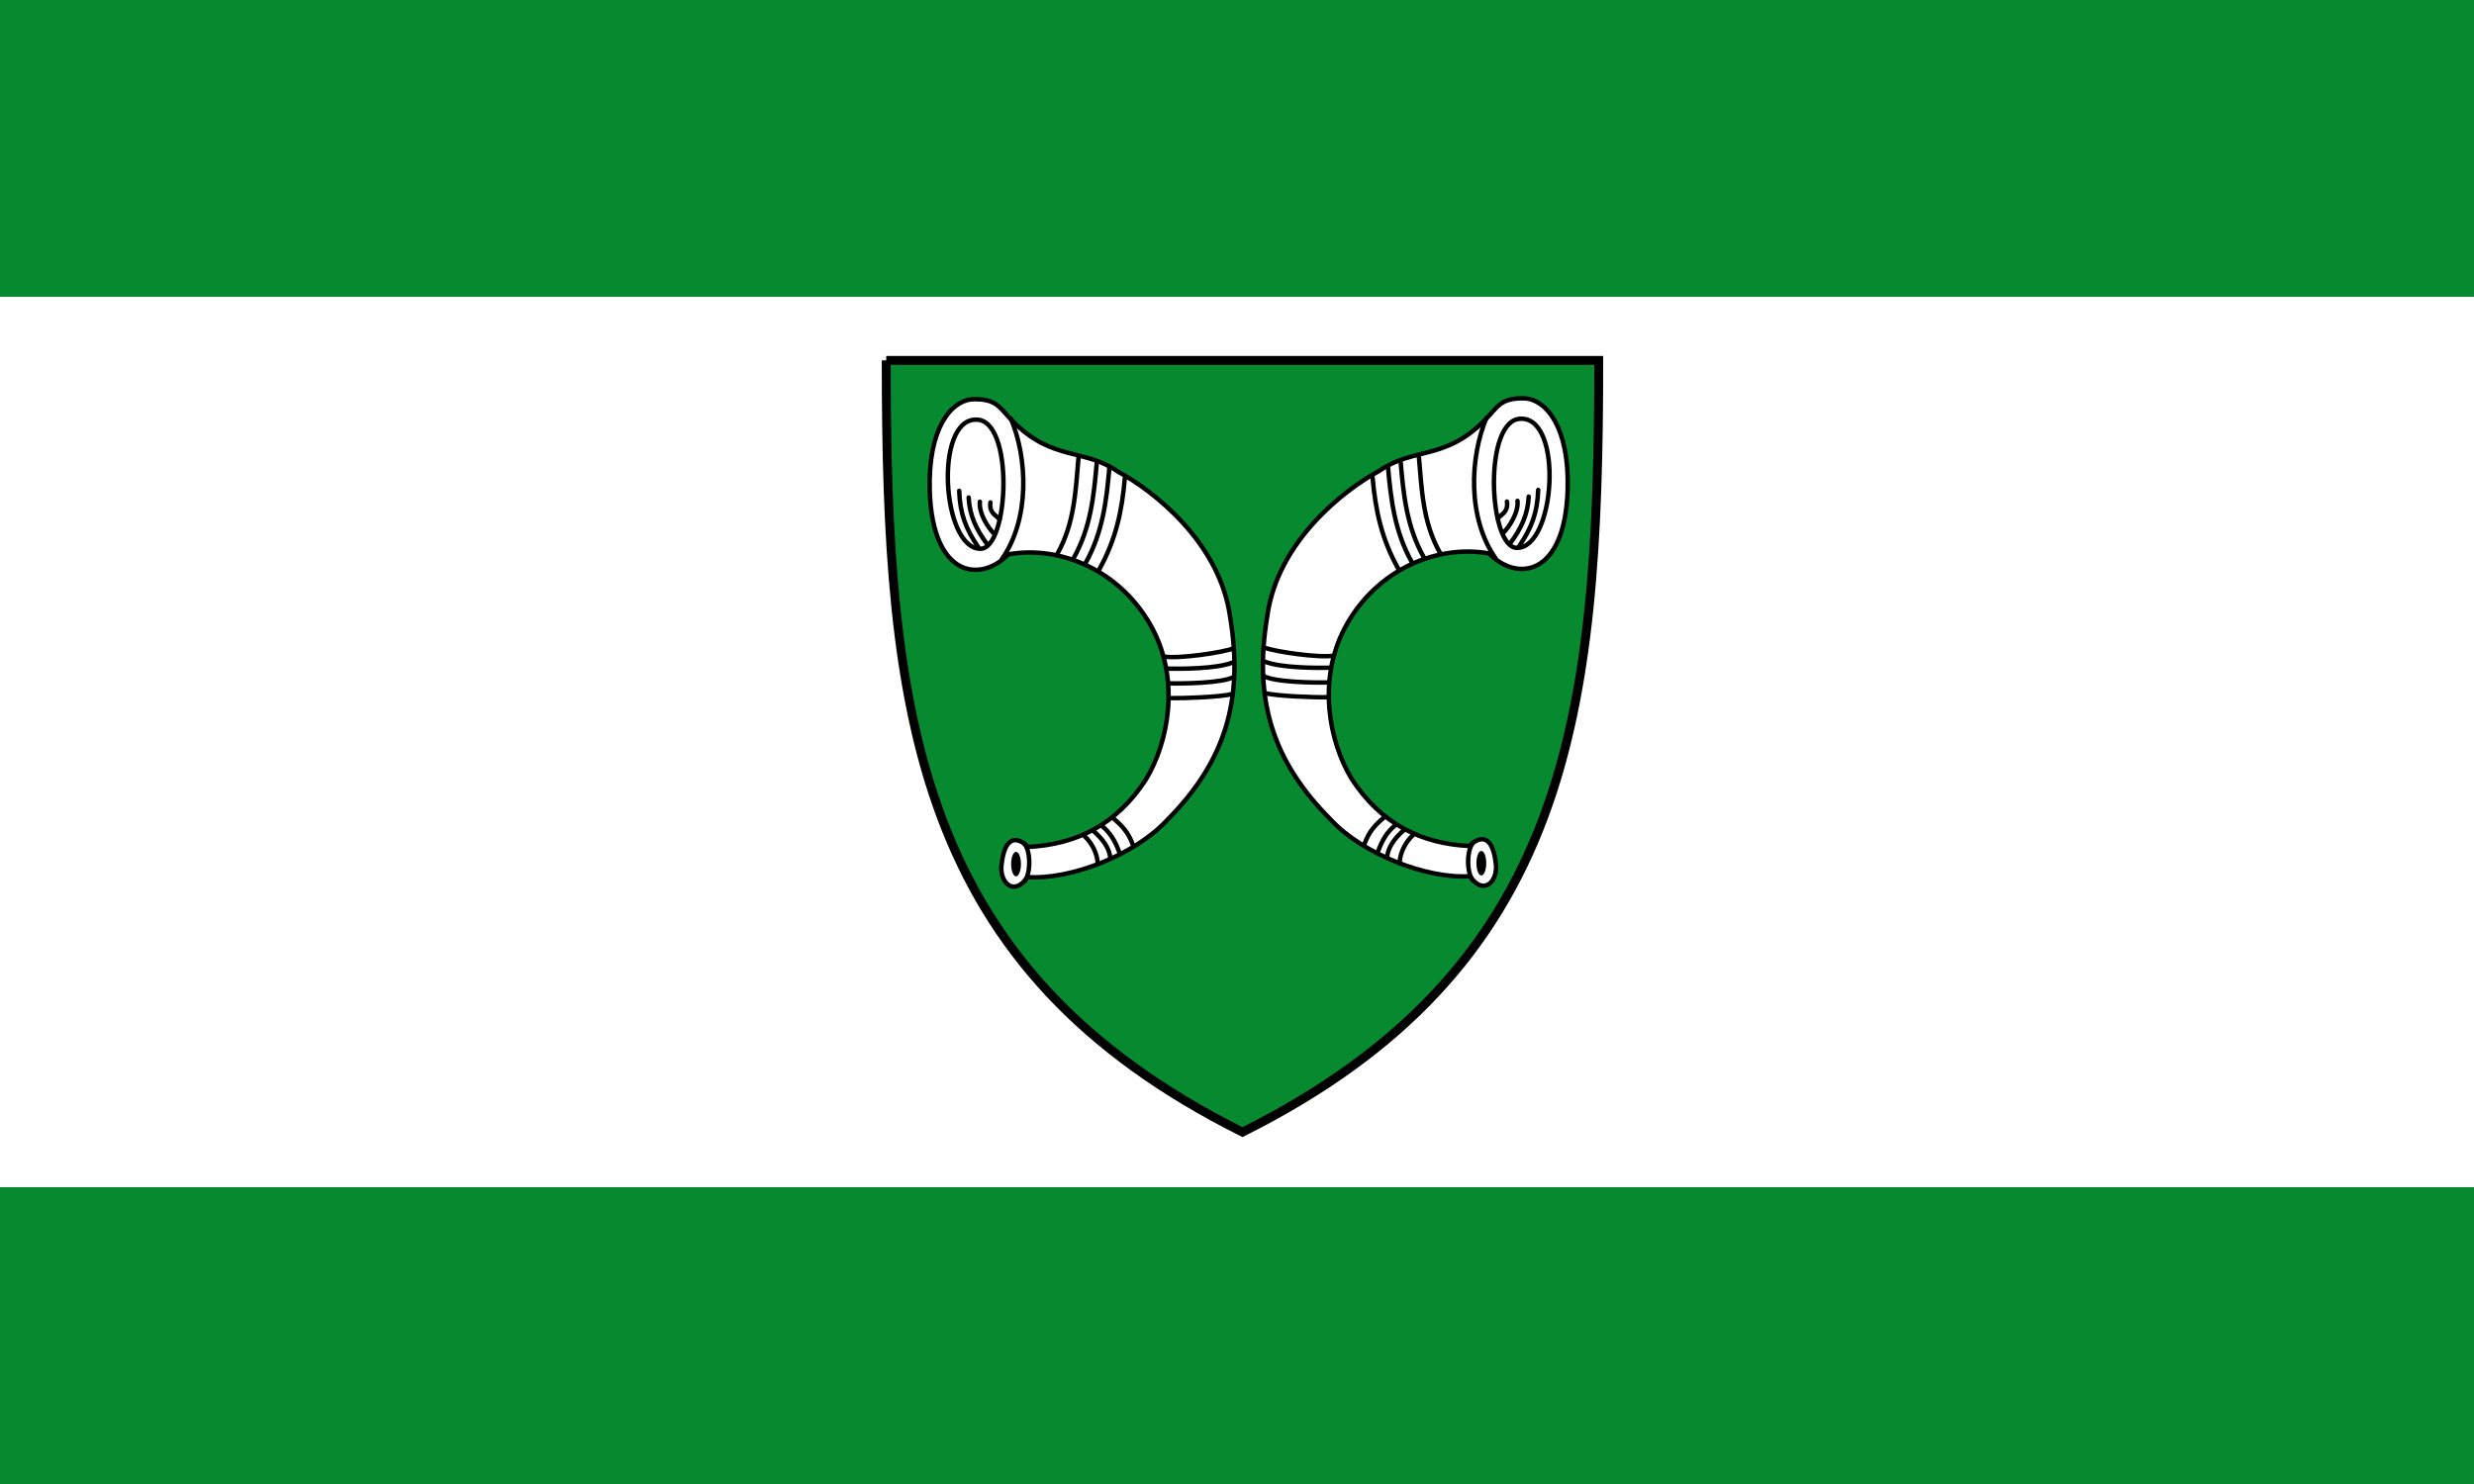
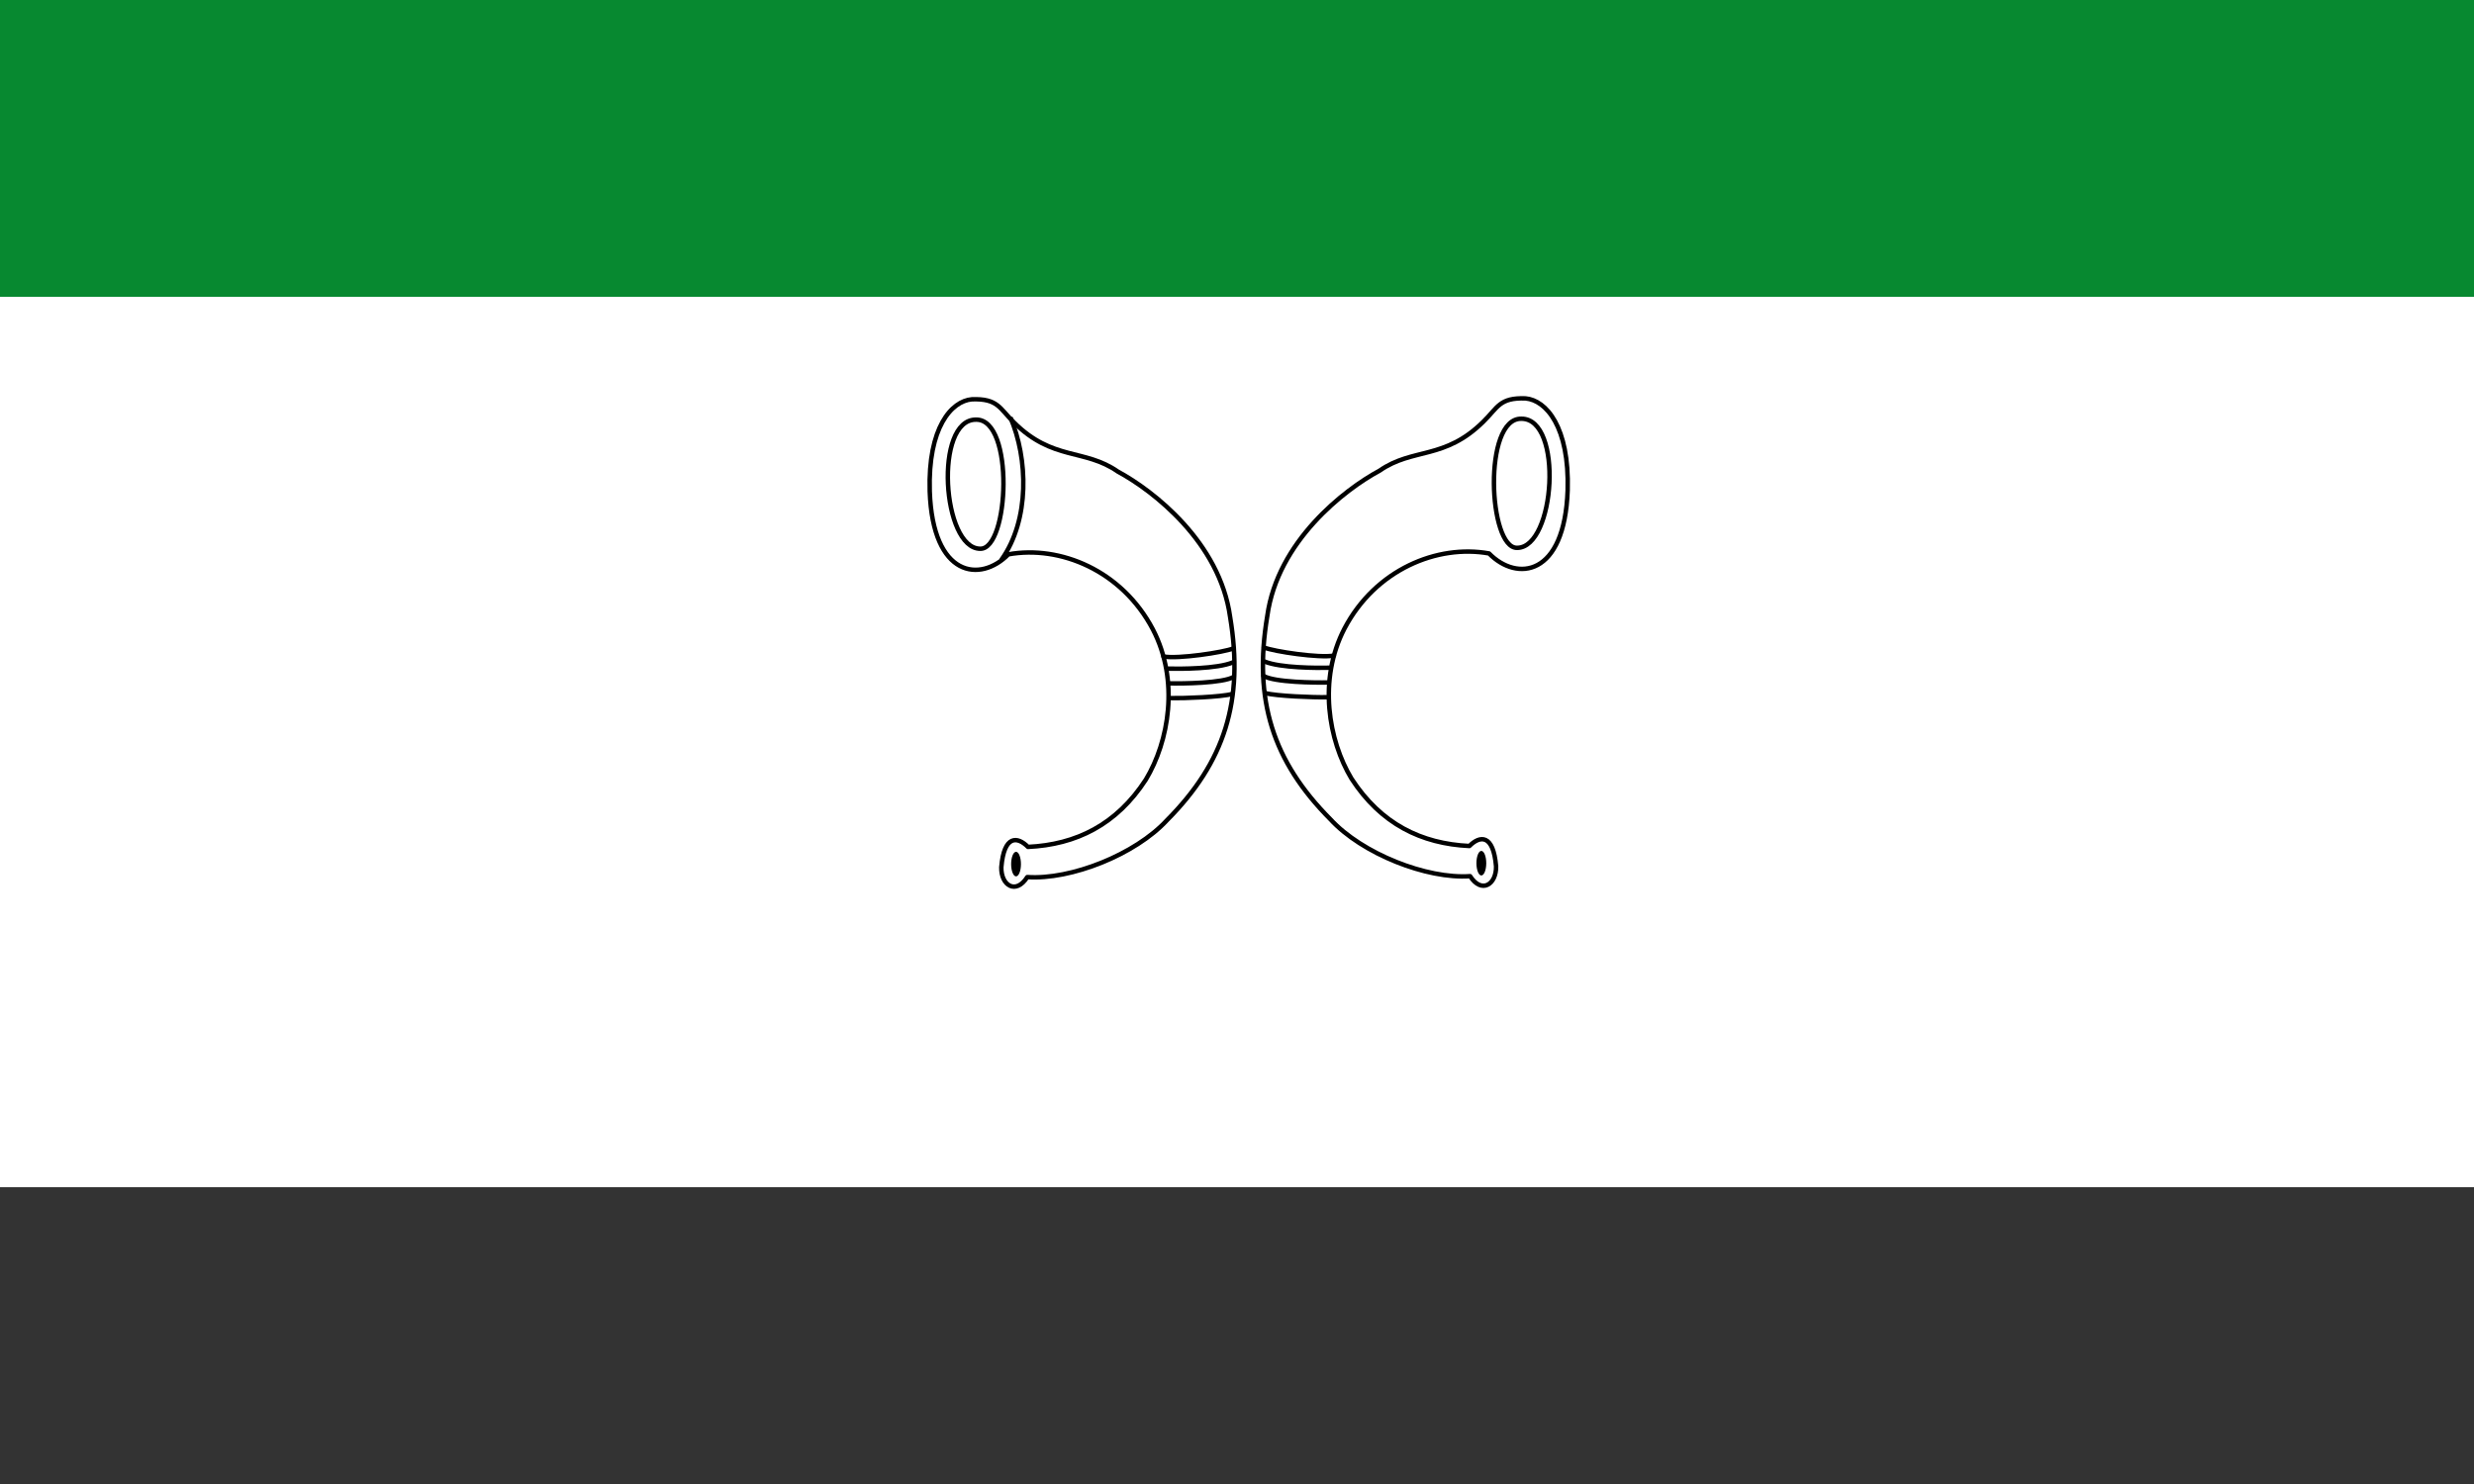
<svg xmlns="http://www.w3.org/2000/svg" height="300" width="500">
  <rect width="100%" height="100%" fill="#333333" stroke="none" />
  <path style="fill:#fff" fill="#f4f0e8" d="M0 812.36h500v180H0z" transform="translate(0 -752.362)" />
-   <path style="fill:#078930" fill="#009a3d" d="M0 992.36h500v60H0zM0 752.36h500v60H0z" transform="translate(0 -752.362)" />
-   <path style="fill:#078930" fill="#009a3d" stroke-width="6" stroke="#000" d="M0 502.36h480c0 240-20 410-240 520C20 912.32 0 742.32 0 502.32z" transform="matrix(.3 0 0 .3 179.107 -77.844)" />
+   <path style="fill:#078930" fill="#009a3d" d="M0 992.36v60H0zM0 752.36h500v60H0z" transform="translate(0 -752.362)" />
  <path d="M197.626 89.757a.75.75 0 1 1-1.5 0 .75.75 0 0 1 1.5 0z" />
  <path style="fill:#fff" fill="#f4f0e8" stroke-width="3" stroke-linecap="round" stroke="#000" d="M57.677 528.55c17.604-.622 18.607 6.078 28.366 15.601 26.216 26.044 47.457 17.418 69.968 33.093 23.863 12.839 68.666 47.625 75.641 97.861 9.46 56.638-3.63 97.954-42.548 137.1-21.277 23.122-64.805 40.352-94.079 38.293-7.747 12.136-17.752 5.577-17.492-6.619 1.84-21.994 10.936-20.792 17.965-13.71 32.39-1.521 59.63-14.89 79.423-45.385 15.491-25.697 22.672-66.666 4.728-101.17-20.874-39.735-62.491-56.854-97.388-50.585-18.72 19.17-50.958 15.657-52.95-42.548-1.263-42.906 14.6-60.716 28.367-61.93z" stroke-linejoin="round" transform="matrix(.3 0 0 .3 179.107 -77.844)" />
  <path fill="none" stroke-width=".9" stroke="#000" d="M197.26 84.834c7.806-.152 6.68 26.245.851 26.097-7.713-.023-9.383-26.17-.85-26.097z" />
  <path fill="none" stroke-width=".9" stroke="#000" d="M204.21 84.408c3.531 8.207 3.982 20.632-1.844 28.791" />
-   <path fill="none" stroke-width=".9" stroke-linecap="round" stroke="#000" d="M217.969 92.49c-.58 6.582-.766 13.213-4.255 19.43M221.656 93.555c-.58 6.582-1.191 13.071-4.68 19.289M224.209 94.548c-.58 6.582-1.333 13.071-4.823 19.289M227.329 96.675c-.58 6.582-1.759 12.362-5.248 18.58M193.857 99.228c.154 4.596 1.333 7.682 3.829 11.347M195.771 100.575c.154 3.462 1.475 6.405 3.688 9.361M198.04 101.427c-.271 2.327 1.735 5.43 2.955 6.542M200.168 101.568c-.271 2.044.908 2.434 1.844 3.404M225.13 165.534c1.714 1.476 2.893 2.718 3.829 5.248M222.703 166.947c1.714 1.476 2.626 2.935 3.562 5.466M221.017 168.015c1.714 1.476 3.135 3.32 3.362 5.282M219.172 169.008c1.43 1.334 2.609 3.427 2.694 5.673M206.976 170.49c1.305 1.442 1.409 5.747.142 7.67" stroke-linejoin="round" />
  <path d="M206.337 174.681c0 1.371-.444 2.482-.992 2.482s-.993-1.11-.993-2.482.444-2.482.993-2.482.992 1.112.992 2.482z" />
  <path fill="none" stroke-width=".9" stroke-linecap="round" stroke="#000" d="M249.01 140.295c-2.18.605-9.824.895-12.448.834M249.355 136.821c-2.18 1.314-10.45 1.386-13.074 1.325M249.154 133.911c-3.173 1.314-10.533 1.32-13.157 1.26M249.295 131.073c-2.098.822-11.153 2.183-14.143 1.643" stroke-linejoin="round" />
  <path style="fill:#fff" fill="#f4f0e8" stroke-width="3" stroke-linecap="round" stroke="#000" d="M57.677 528.55c17.604-.622 18.607 6.078 28.366 15.601 26.216 26.044 47.457 17.418 69.968 33.093 23.863 12.839 68.666 47.625 75.641 97.861 9.46 56.638-3.63 97.954-42.548 137.1-21.277 23.122-64.805 40.352-94.079 38.293-7.747 12.136-17.752 5.577-17.492-6.619 1.84-21.994 10.936-20.792 17.965-13.71 32.39-1.521 59.63-14.89 79.423-45.385 15.491-25.697 22.672-66.666 4.728-101.17-20.874-39.735-62.491-56.854-97.388-50.585-18.72 19.17-50.958 15.657-52.95-42.548-1.263-42.906 14.6-60.716 28.367-61.93z" stroke-linejoin="round" transform="matrix(-.3 0 0 .3 325.62 -78.026)" />
  <path fill="none" stroke-width=".9" stroke="#000" d="M307.467 84.652c-7.806-.152-6.68 26.245-.851 26.097 7.713-.023 9.383-26.17.85-26.097z" />
-   <path fill="none" stroke-width=".9" stroke="#000" d="M300.517 84.226c-3.53 8.207-3.982 20.632 1.844 28.791" />
-   <path fill="none" stroke-width=".9" stroke-linecap="round" stroke="#000" d="M286.758 92.308c.58 6.582.766 13.213 4.255 19.43M283.071 93.373c.58 6.582 1.192 13.07 4.68 19.289M280.518 94.366c.58 6.582 1.333 13.07 4.823 19.289M277.398 96.493c.58 6.582 1.759 12.362 5.248 18.58M310.87 99.046c-.154 4.596-1.333 7.681-3.829 11.347M308.956 100.393c-.154 3.462-1.475 6.405-3.688 9.36M306.687 101.245c.271 2.327-1.734 5.43-2.954 6.541M304.559 101.386c.272 2.043-.907 2.434-1.844 3.404M279.597 165.352c-1.714 1.476-2.893 2.717-3.829 5.248M282.024 166.765c-1.714 1.476-2.626 2.935-3.562 5.466M283.71 167.833c-1.714 1.476-3.135 3.32-3.362 5.282M285.555 168.826c-1.43 1.334-2.609 3.427-2.694 5.673M297.751 170.308c-1.305 1.442-1.408 5.747-.141 7.67" stroke-linejoin="round" />
  <path d="M298.39 174.5c0 1.37.444 2.481.992 2.481s.993-1.111.993-2.482-.444-2.482-.993-2.482-.992 1.111-.992 2.482z" />
  <path fill="none" stroke-width=".9" stroke-linecap="round" stroke="#000" d="M255.717 140.113c2.18.605 9.824.895 12.448.833M255.372 136.64c2.18 1.313 10.45 1.385 13.074 1.324M255.573 133.73c3.173 1.313 10.533 1.319 13.157 1.258M255.432 130.891c2.098.822 11.153 2.183 14.143 1.643" stroke-linejoin="round" />
</svg>